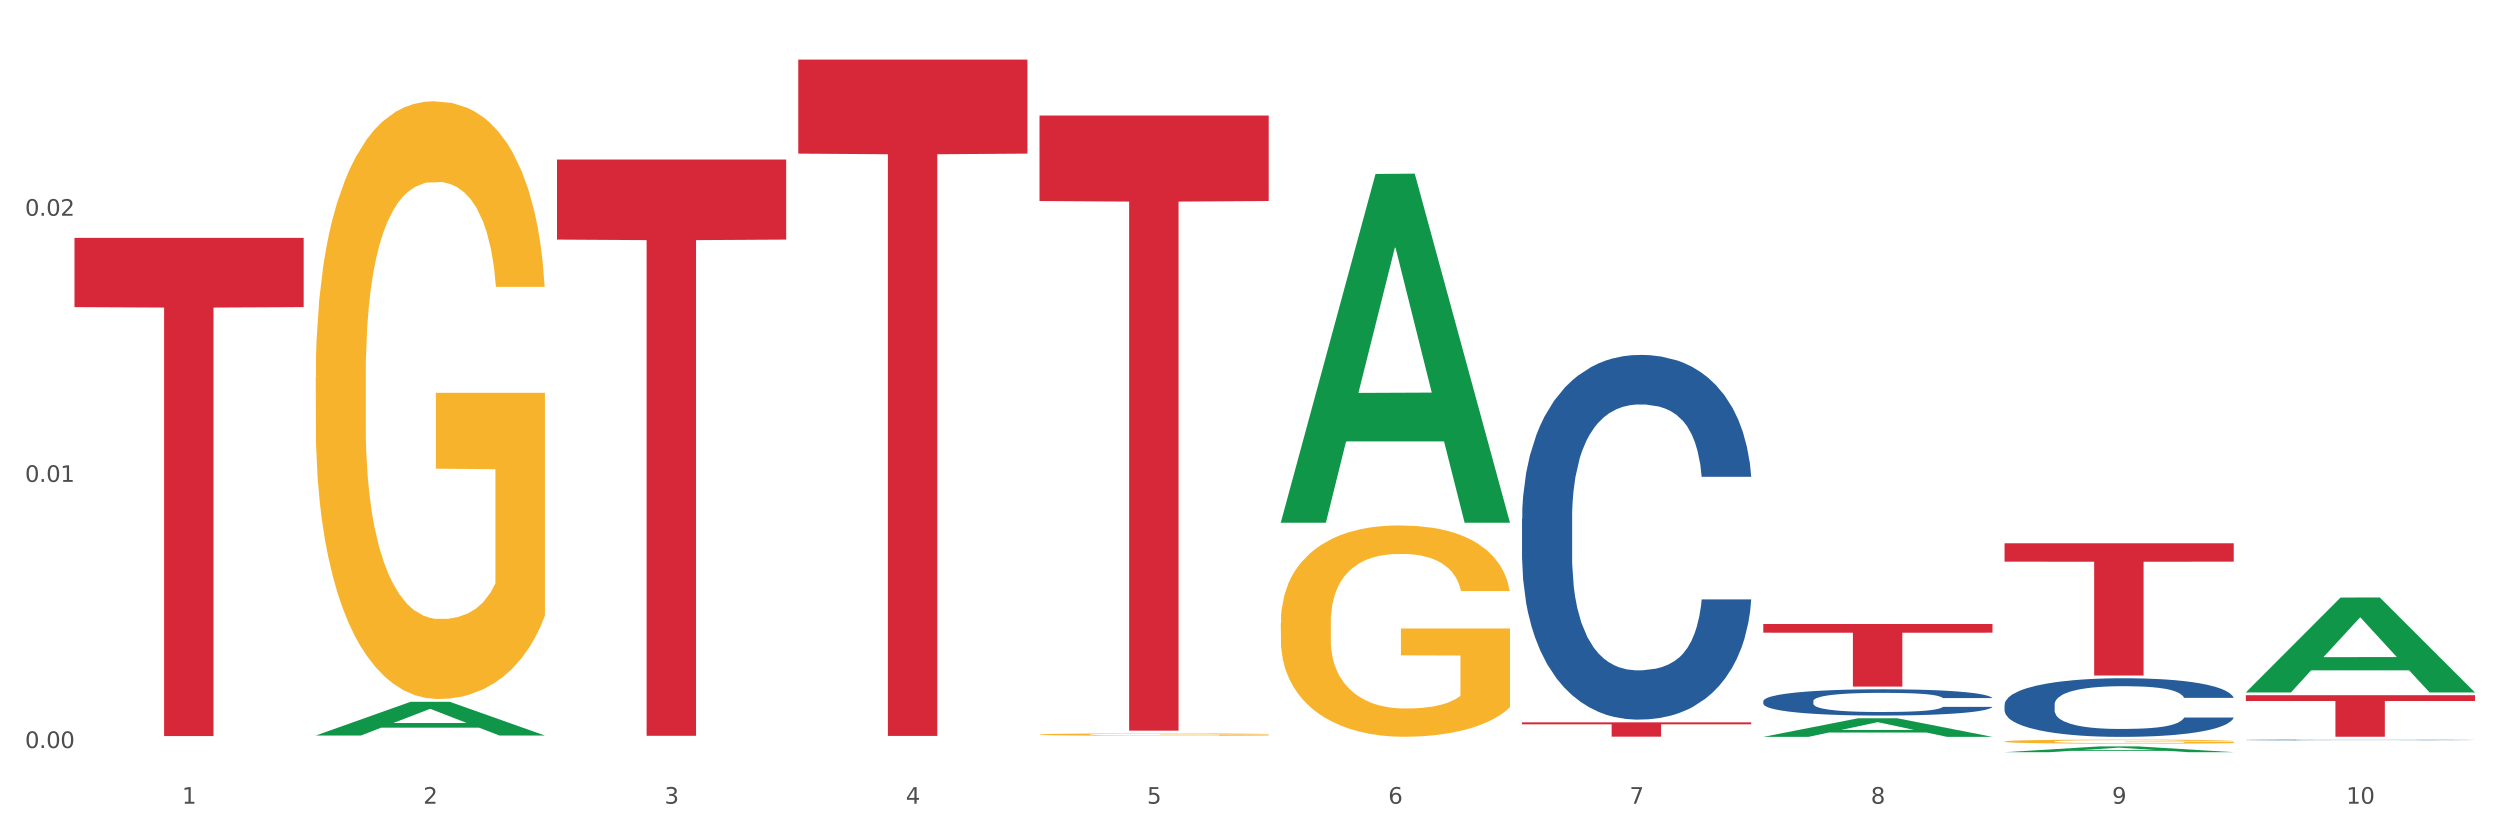
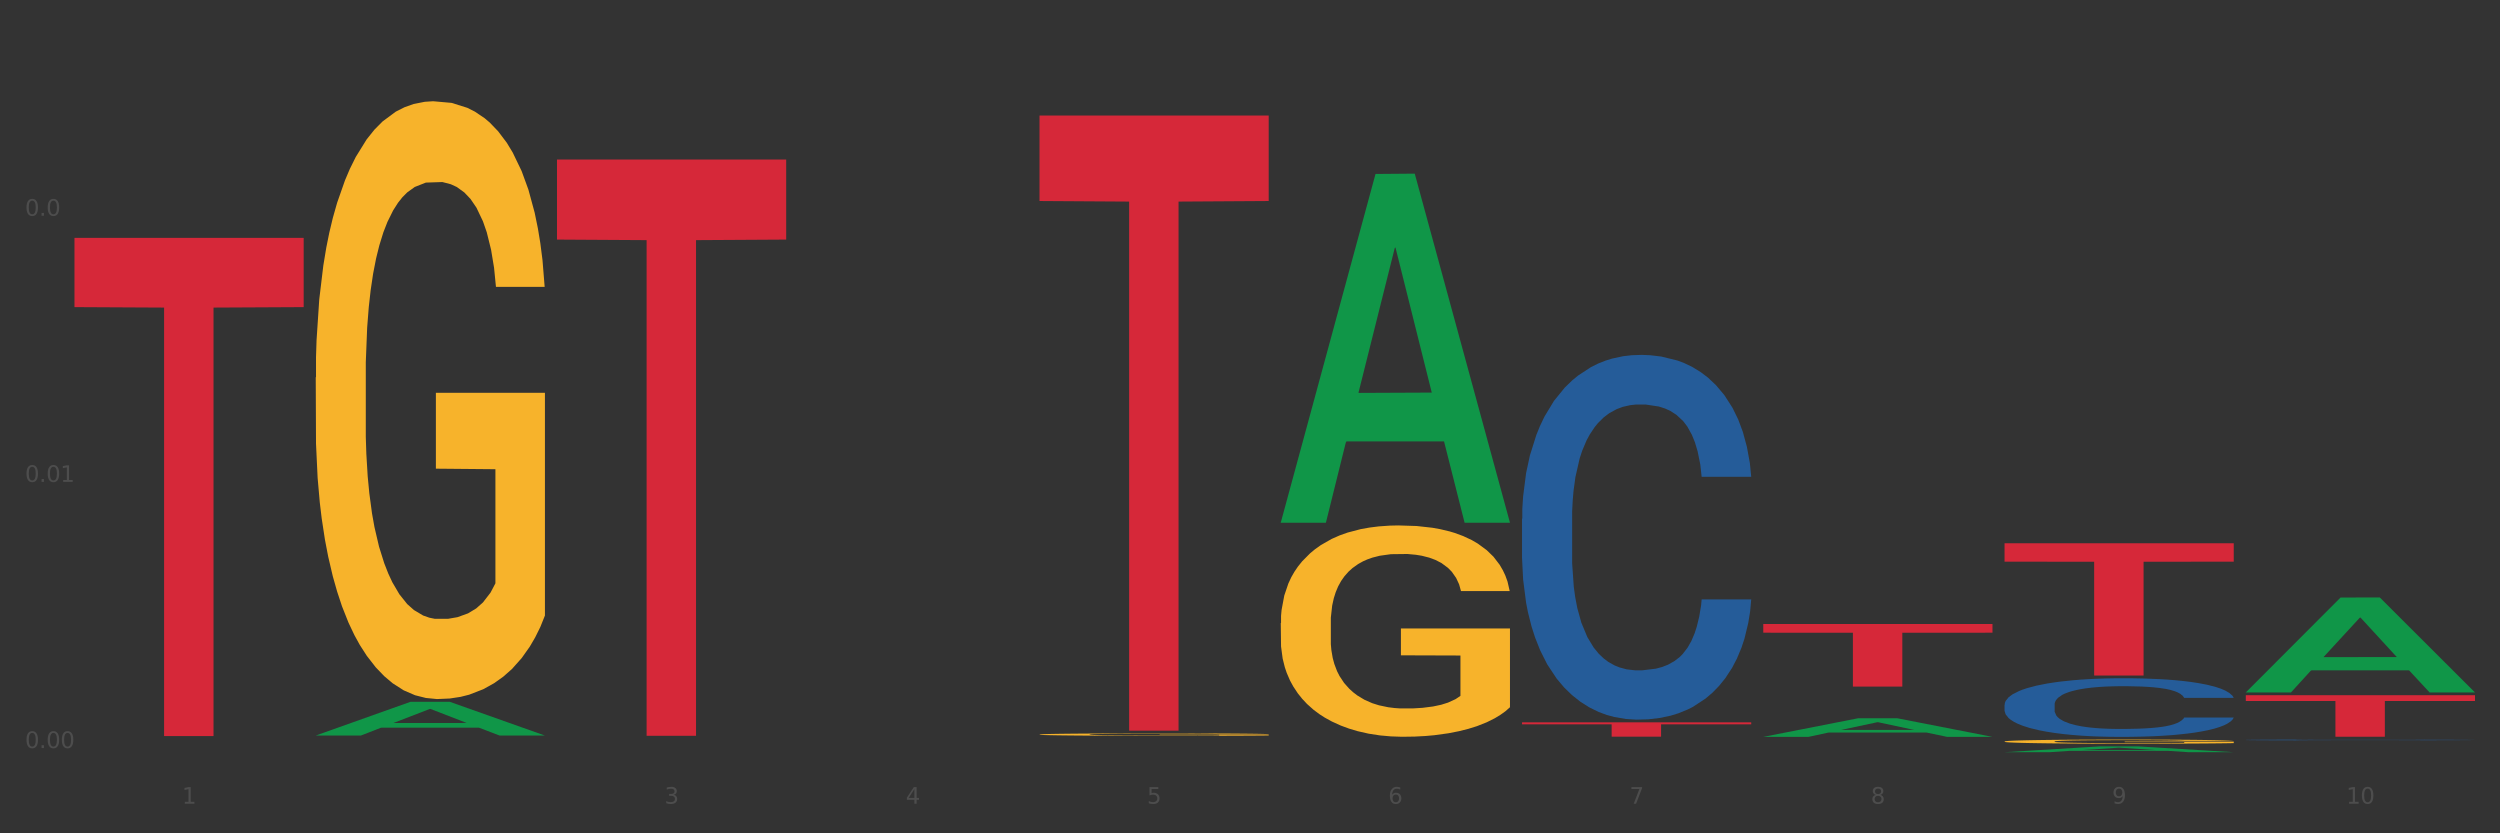
<svg xmlns="http://www.w3.org/2000/svg" xmlns:xlink="http://www.w3.org/1999/xlink" width="1080pt" height="360pt" viewBox="0 0 1080 360" version="1.1">
  <rect x="0" y="0" width="1080" height="360" fill="#333333" stroke="none" />
  <defs>
    <style type="text/css">*{stroke-linejoin: round; stroke-linecap: butt}</style>
  </defs>
  <g id="figure_1">
    <g id="patch_1">
-       <path d="M 0 360  L 1080 360  L 1080 0  L 0 0  z " style="fill: #ffffff; stroke: #ffffff; stroke-linejoin: miter" />
-     </g>
+       </g>
    <g id="axes_1">
      <g id="matplotlib.axis_1">
        <g id="xtick_1">
          <g id="text_1">
            <g style="fill: #4d4d4d" transform="translate(78.627 347.204) scale(0.096 -0.096)">
              <defs>
                <path id="DejaVuSans-31" d="M 794 531  L 1825 531  L 1825 4091  L 703 3866  L 703 4441  L 1819 4666  L 2450 4666  L 2450 531  L 3481 531  L 3481 0  L 794 0  L 794 531  z " transform="scale(0.016)" />
              </defs>
              <use xlink:href="#DejaVuSans-31" />
            </g>
          </g>
        </g>
        <g id="xtick_2">
          <g id="text_2">
            <g style="fill: #4d4d4d" transform="translate(182.851 347.204) scale(0.096 -0.096)">
              <defs>
-                 <path id="DejaVuSans-32" d="M 1228 531  L 3431 531  L 3431 0  L 469 0  L 469 531  Q 828 903 1448 1529  Q 2069 2156 2228 2338  Q 2531 2678 2651 2914  Q 2772 3150 2772 3378  Q 2772 3750 2511 3984  Q 2250 4219 1831 4219  Q 1534 4219 1204 4116  Q 875 4013 500 3803  L 500 4441  Q 881 4594 1212 4672  Q 1544 4750 1819 4750  Q 2544 4750 2975 4387  Q 3406 4025 3406 3419  Q 3406 3131 3298 2873  Q 3191 2616 2906 2266  Q 2828 2175 2409 1742  Q 1991 1309 1228 531  z " transform="scale(0.016)" />
-               </defs>
+                 </defs>
              <use xlink:href="#DejaVuSans-32" />
            </g>
          </g>
        </g>
        <g id="xtick_3">
          <g id="text_3">
            <g style="fill: #4d4d4d" transform="translate(287.074 347.204) scale(0.096 -0.096)">
              <defs>
                <path id="DejaVuSans-33" d="M 2597 2516  Q 3050 2419 3304 2112  Q 3559 1806 3559 1356  Q 3559 666 3084 287  Q 2609 -91 1734 -91  Q 1441 -91 1130 -33  Q 819 25 488 141  L 488 750  Q 750 597 1062 519  Q 1375 441 1716 441  Q 2309 441 2620 675  Q 2931 909 2931 1356  Q 2931 1769 2642 2001  Q 2353 2234 1838 2234  L 1294 2234  L 1294 2753  L 1863 2753  Q 2328 2753 2575 2939  Q 2822 3125 2822 3475  Q 2822 3834 2567 4026  Q 2313 4219 1838 4219  Q 1578 4219 1281 4162  Q 984 4106 628 3988  L 628 4550  Q 988 4650 1302 4700  Q 1616 4750 1894 4750  Q 2613 4750 3031 4423  Q 3450 4097 3450 3541  Q 3450 3153 3228 2886  Q 3006 2619 2597 2516  z " transform="scale(0.016)" />
              </defs>
              <use xlink:href="#DejaVuSans-33" />
            </g>
          </g>
        </g>
        <g id="xtick_4">
          <g id="text_4">
            <g style="fill: #4d4d4d" transform="translate(391.298 347.204) scale(0.096 -0.096)">
              <defs>
                <path id="DejaVuSans-34" d="M 2419 4116  L 825 1625  L 2419 1625  L 2419 4116  z M 2253 4666  L 3047 4666  L 3047 1625  L 3713 1625  L 3713 1100  L 3047 1100  L 3047 0  L 2419 0  L 2419 1100  L 313 1100  L 313 1709  L 2253 4666  z " transform="scale(0.016)" />
              </defs>
              <use xlink:href="#DejaVuSans-34" />
            </g>
          </g>
        </g>
        <g id="xtick_5">
          <g id="text_5">
            <g style="fill: #4d4d4d" transform="translate(495.522 347.204) scale(0.096 -0.096)">
              <defs>
                <path id="DejaVuSans-35" d="M 691 4666  L 3169 4666  L 3169 4134  L 1269 4134  L 1269 2991  Q 1406 3038 1543 3061  Q 1681 3084 1819 3084  Q 2600 3084 3056 2656  Q 3513 2228 3513 1497  Q 3513 744 3044 326  Q 2575 -91 1722 -91  Q 1428 -91 1123 -41  Q 819 9 494 109  L 494 744  Q 775 591 1075 516  Q 1375 441 1709 441  Q 2250 441 2565 725  Q 2881 1009 2881 1497  Q 2881 1984 2565 2268  Q 2250 2553 1709 2553  Q 1456 2553 1204 2497  Q 953 2441 691 2322  L 691 4666  z " transform="scale(0.016)" />
              </defs>
              <use xlink:href="#DejaVuSans-35" />
            </g>
          </g>
        </g>
        <g id="xtick_6">
          <g id="text_6">
            <g style="fill: #4d4d4d" transform="translate(599.745 347.204) scale(0.096 -0.096)">
              <defs>
                <path id="DejaVuSans-36" d="M 2113 2584  Q 1688 2584 1439 2293  Q 1191 2003 1191 1497  Q 1191 994 1439 701  Q 1688 409 2113 409  Q 2538 409 2786 701  Q 3034 994 3034 1497  Q 3034 2003 2786 2293  Q 2538 2584 2113 2584  z M 3366 4563  L 3366 3988  Q 3128 4100 2886 4159  Q 2644 4219 2406 4219  Q 1781 4219 1451 3797  Q 1122 3375 1075 2522  Q 1259 2794 1537 2939  Q 1816 3084 2150 3084  Q 2853 3084 3261 2657  Q 3669 2231 3669 1497  Q 3669 778 3244 343  Q 2819 -91 2113 -91  Q 1303 -91 875 529  Q 447 1150 447 2328  Q 447 3434 972 4092  Q 1497 4750 2381 4750  Q 2619 4750 2861 4703  Q 3103 4656 3366 4563  z " transform="scale(0.016)" />
              </defs>
              <use xlink:href="#DejaVuSans-36" />
            </g>
          </g>
        </g>
        <g id="xtick_7">
          <g id="text_7">
            <g style="fill: #4d4d4d" transform="translate(703.969 347.204) scale(0.096 -0.096)">
              <defs>
                <path id="DejaVuSans-37" d="M 525 4666  L 3525 4666  L 3525 4397  L 1831 0  L 1172 0  L 2766 4134  L 525 4134  L 525 4666  z " transform="scale(0.016)" />
              </defs>
              <use xlink:href="#DejaVuSans-37" />
            </g>
          </g>
        </g>
        <g id="xtick_8">
          <g id="text_8">
            <g style="fill: #4d4d4d" transform="translate(808.193 347.204) scale(0.096 -0.096)">
              <defs>
                <path id="DejaVuSans-38" d="M 2034 2216  Q 1584 2216 1326 1975  Q 1069 1734 1069 1313  Q 1069 891 1326 650  Q 1584 409 2034 409  Q 2484 409 2743 651  Q 3003 894 3003 1313  Q 3003 1734 2745 1975  Q 2488 2216 2034 2216  z M 1403 2484  Q 997 2584 770 2862  Q 544 3141 544 3541  Q 544 4100 942 4425  Q 1341 4750 2034 4750  Q 2731 4750 3128 4425  Q 3525 4100 3525 3541  Q 3525 3141 3298 2862  Q 3072 2584 2669 2484  Q 3125 2378 3379 2068  Q 3634 1759 3634 1313  Q 3634 634 3220 271  Q 2806 -91 2034 -91  Q 1263 -91 848 271  Q 434 634 434 1313  Q 434 1759 690 2068  Q 947 2378 1403 2484  z M 1172 3481  Q 1172 3119 1398 2916  Q 1625 2713 2034 2713  Q 2441 2713 2670 2916  Q 2900 3119 2900 3481  Q 2900 3844 2670 4047  Q 2441 4250 2034 4250  Q 1625 4250 1398 4047  Q 1172 3844 1172 3481  z " transform="scale(0.016)" />
              </defs>
              <use xlink:href="#DejaVuSans-38" />
            </g>
          </g>
        </g>
        <g id="xtick_9">
          <g id="text_9">
            <g style="fill: #4d4d4d" transform="translate(912.416 347.204) scale(0.096 -0.096)">
              <defs>
                <path id="DejaVuSans-39" d="M 703 97  L 703 672  Q 941 559 1184 500  Q 1428 441 1663 441  Q 2288 441 2617 861  Q 2947 1281 2994 2138  Q 2813 1869 2534 1725  Q 2256 1581 1919 1581  Q 1219 1581 811 2004  Q 403 2428 403 3163  Q 403 3881 828 4315  Q 1253 4750 1959 4750  Q 2769 4750 3195 4129  Q 3622 3509 3622 2328  Q 3622 1225 3098 567  Q 2575 -91 1691 -91  Q 1453 -91 1209 -44  Q 966 3 703 97  z M 1959 2075  Q 2384 2075 2632 2365  Q 2881 2656 2881 3163  Q 2881 3666 2632 3958  Q 2384 4250 1959 4250  Q 1534 4250 1286 3958  Q 1038 3666 1038 3163  Q 1038 2656 1286 2365  Q 1534 2075 1959 2075  z " transform="scale(0.016)" />
              </defs>
              <use xlink:href="#DejaVuSans-39" />
            </g>
          </g>
        </g>
        <g id="xtick_10">
          <g id="text_10">
            <g style="fill: #4d4d4d" transform="translate(1013.586 347.204) scale(0.096 -0.096)">
              <defs>
                <path id="DejaVuSans-30" d="M 2034 4250  Q 1547 4250 1301 3770  Q 1056 3291 1056 2328  Q 1056 1369 1301 889  Q 1547 409 2034 409  Q 2525 409 2770 889  Q 3016 1369 3016 2328  Q 3016 3291 2770 3770  Q 2525 4250 2034 4250  z M 2034 4750  Q 2819 4750 3233 4129  Q 3647 3509 3647 2328  Q 3647 1150 3233 529  Q 2819 -91 2034 -91  Q 1250 -91 836 529  Q 422 1150 422 2328  Q 422 3509 836 4129  Q 1250 4750 2034 4750  z " transform="scale(0.016)" />
              </defs>
              <use xlink:href="#DejaVuSans-31" />
              <use xlink:href="#DejaVuSans-30" transform="translate(63.623 0)" />
            </g>
          </g>
        </g>
        <g id="xtick_11" />
        <g id="xtick_12" />
        <g id="xtick_13" />
        <g id="xtick_14" />
        <g id="xtick_15" />
        <g id="xtick_16" />
        <g id="xtick_17" />
        <g id="xtick_18" />
        <g id="xtick_19" />
      </g>
      <g id="matplotlib.axis_2">
        <g id="ytick_1">
          <g id="text_11">
            <g style="fill: #4d4d4d" transform="translate(10.8 323.154) scale(0.096 -0.096)">
              <defs>
                <path id="DejaVuSans-2e" d="M 684 794  L 1344 794  L 1344 0  L 684 0  L 684 794  z " transform="scale(0.016)" />
              </defs>
              <use xlink:href="#DejaVuSans-30" />
              <use xlink:href="#DejaVuSans-2e" transform="translate(63.623 0)" />
              <use xlink:href="#DejaVuSans-30" transform="translate(95.41 0)" />
              <use xlink:href="#DejaVuSans-30" transform="translate(159.033 0)" />
            </g>
          </g>
        </g>
        <g id="ytick_2">
          <g id="text_12">
            <g style="fill: #4d4d4d" transform="translate(10.8 208.18) scale(0.096 -0.096)">
              <use xlink:href="#DejaVuSans-30" />
              <use xlink:href="#DejaVuSans-2e" transform="translate(63.623 0)" />
              <use xlink:href="#DejaVuSans-30" transform="translate(95.41 0)" />
              <use xlink:href="#DejaVuSans-31" transform="translate(159.033 0)" />
            </g>
          </g>
        </g>
        <g id="ytick_3">
          <g id="text_13">
            <g style="fill: #4d4d4d" transform="translate(10.8 93.206) scale(0.096 -0.096)">
              <use xlink:href="#DejaVuSans-30" />
              <use xlink:href="#DejaVuSans-2e" transform="translate(63.623 0)" />
              <use xlink:href="#DejaVuSans-30" transform="translate(95.41 0)" />
              <use xlink:href="#DejaVuSans-32" transform="translate(159.033 0)" />
            </g>
          </g>
        </g>
        <g id="ytick_4" />
        <g id="ytick_5" />
        <g id="ytick_6" />
      </g>
      <g id="PolyCollection_1">
        <path d="M 136.399 317.732  L 136.501 317.718  L 177.331 303.181  L 194.275 303.168  L 235.411 317.759  L 215.813 317.759  L 206.932 314.361  L 164.775 314.361  L 164.469 314.416  L 155.895 317.759  L 136.399 317.759  L 136.399 317.732  L 170.083 312.334  L 201.624 312.32  L 186.007 306.278  L 185.803 306.25  L 185.599 306.292  L 169.981 312.32  L 170.083 312.334  L 136.399 317.732  z " clip-path="url(#pab882d70c7)" style="fill: #109648" />
-         <path d="M 761.74 302.869  L 761.857 302.859  L 761.857 302.569  L 762.208 302.175  L 763.496 301.45  L 765.134 300.901  L 767.943 300.259  L 769.465 299.99  L 771.454 299.689  L 775.551 299.203  L 780.232 298.788  L 783.509 298.561  L 785.967 298.416  L 791.467 298.157  L 794.627 298.043  L 797.904 297.949  L 800.713 297.887  L 805.395 297.815  L 809.14 297.784  L 813.47 297.773  L 817.098 297.784  L 821.897 297.825  L 828.919 297.949  L 831.611 298.022  L 835.239 298.146  L 838.984 298.312  L 842.027 298.478  L 845.538 298.716  L 849.166 299.027  L 852.677 299.42  L 855.135 299.783  L 857.125 300.166  L 858.88 300.632  L 860.168 301.139  L 860.753 301.564  L 839.335 301.564  L 838.75 301.181  L 837.58 300.767  L 836.409 300.487  L 835.122 300.259  L 833.132 300  L 831.377 299.834  L 828.451 299.638  L 825.759 299.513  L 823.535 299.441  L 820.843 299.379  L 815.109 299.317  L 811.012 299.317  L 808.438 299.337  L 805.278 299.389  L 802.586 299.462  L 799.426 299.586  L 796.968 299.721  L 794.51 299.897  L 793.106 300.021  L 790.999 300.249  L 789.595 300.435  L 787.722 300.756  L 786.669 300.984  L 784.796 301.575  L 783.977 302.01  L 783.626 302.31  L 783.392 302.641  L 783.392 304.257  L 784.094 304.982  L 784.679 305.293  L 785.616 305.645  L 787.371 306.101  L 789.946 306.546  L 792.638 306.867  L 794.862 307.064  L 796.968 307.209  L 799.075 307.323  L 801.65 307.426  L 803.756 307.488  L 806.916 307.551  L 810.661 307.582  L 813.587 307.582  L 819.556 307.53  L 822.248 307.478  L 824.823 307.406  L 827.632 307.292  L 829.855 307.167  L 831.143 307.074  L 833.249 306.877  L 834.888 306.67  L 836.292 306.432  L 837.229 306.225  L 838.282 305.914  L 839.101 305.562  L 839.335 305.376  L 860.753 305.376  L 860.285 305.748  L 859.465 306.111  L 857.827 306.598  L 856.539 306.877  L 854.55 307.219  L 852.443 307.509  L 849.517 307.83  L 846.825 308.068  L 844.017 308.276  L 840.974 308.462  L 835.473 308.721  L 833.483 308.793  L 829.27 308.918  L 825.993 308.99  L 821.195 309.063  L 816.279 309.104  L 811.13 309.115  L 806.565 309.094  L 801.533 309.032  L 798.373 308.97  L 794.862 308.876  L 790.765 308.731  L 786.903 308.555  L 783.275 308.348  L 779.881 308.11  L 776.721 307.841  L 772.625 307.395  L 769.582 306.96  L 767.358 306.556  L 765.837 306.215  L 764.315 305.78  L 763.496 305.479  L 762.208 304.754  L 761.74 304.081  L 761.74 302.869  z " clip-path="url(#pab882d70c7)" style="fill: #255c99" />
        <path d="M 865.964 304.382  L 866.081 304.359  L 866.081 303.711  L 866.432 302.832  L 867.719 301.212  L 869.358 299.986  L 872.167 298.552  L 873.688 297.95  L 875.678 297.279  L 879.774 296.192  L 884.456 295.267  L 887.733 294.758  L 890.19 294.434  L 895.691 293.856  L 898.851 293.601  L 902.128 293.393  L 904.937 293.254  L 909.618 293.092  L 913.364 293.023  L 917.694 293  L 921.322 293.023  L 926.12 293.115  L 933.143 293.393  L 935.834 293.555  L 939.463 293.832  L 943.208 294.203  L 946.251 294.573  L 949.762 295.105  L 953.39 295.799  L 956.901 296.678  L 959.359 297.488  L 961.348 298.344  L 963.104 299.385  L 964.391 300.518  L 964.976 301.467  L 943.559 301.467  L 942.974 300.611  L 941.803 299.685  L 940.633 299.061  L 939.346 298.552  L 937.356 297.974  L 935.6 297.603  L 932.674 297.164  L 929.983 296.886  L 927.759 296.724  L 925.067 296.585  L 919.332 296.447  L 915.236 296.447  L 912.661 296.493  L 909.501 296.609  L 906.81 296.771  L 903.65 297.048  L 901.192 297.349  L 898.734 297.742  L 897.33 298.02  L 895.223 298.529  L 893.819 298.945  L 891.946 299.662  L 890.893 300.171  L 889.02 301.49  L 888.201 302.462  L 887.85 303.133  L 887.616 303.873  L 887.616 307.482  L 888.318 309.101  L 888.903 309.795  L 889.839 310.582  L 891.595 311.6  L 894.17 312.595  L 896.861 313.312  L 899.085 313.751  L 901.192 314.075  L 903.298 314.33  L 905.873 314.561  L 907.98 314.7  L 911.14 314.839  L 914.885 314.908  L 917.811 314.908  L 923.78 314.792  L 926.472 314.677  L 929.046 314.515  L 931.855 314.26  L 934.079 313.983  L 935.366 313.774  L 937.473 313.335  L 939.111 312.872  L 940.516 312.34  L 941.452 311.877  L 942.505 311.183  L 943.325 310.397  L 943.559 309.98  L 964.976 309.98  L 964.508 310.813  L 963.689 311.623  L 962.05 312.71  L 960.763 313.335  L 958.773 314.098  L 956.667 314.746  L 953.741 315.463  L 951.049 315.995  L 948.24 316.458  L 945.197 316.874  L 939.697 317.453  L 937.707 317.615  L 933.494 317.892  L 930.217 318.054  L 925.418 318.216  L 920.503 318.309  L 915.353 318.332  L 910.789 318.286  L 905.756 318.147  L 902.596 318.008  L 899.085 317.8  L 894.989 317.476  L 891.127 317.083  L 887.499 316.62  L 884.105 316.088  L 880.945 315.486  L 876.848 314.492  L 873.805 313.52  L 871.582 312.618  L 870.06 311.854  L 868.539 310.883  L 867.719 310.212  L 866.432 308.592  L 865.964 307.089  L 865.964 304.382  z " clip-path="url(#pab882d70c7)" style="fill: #255c99" />
        <path d="M 970.188 319.654  L 970.305 319.654  L 970.305 319.645  L 970.656 319.634  L 971.943 319.613  L 973.582 319.597  L 976.39 319.579  L 977.912 319.571  L 979.902 319.562  L 983.998 319.548  L 988.679 319.536  L 991.956 319.53  L 994.414 319.525  L 999.915 319.518  L 1003.075 319.515  L 1006.352 319.512  L 1009.161 319.51  L 1013.842 319.508  L 1017.587 319.507  L 1021.917 319.507  L 1025.546 319.507  L 1030.344 319.508  L 1037.366 319.512  L 1040.058 319.514  L 1043.686 319.518  L 1047.431 319.522  L 1050.474 319.527  L 1053.985 319.534  L 1057.613 319.543  L 1061.125 319.554  L 1063.582 319.565  L 1065.572 319.576  L 1067.327 319.589  L 1068.615 319.604  L 1069.2 319.616  L 1047.782 319.616  L 1047.197 319.605  L 1046.027 319.593  L 1044.857 319.585  L 1043.569 319.579  L 1041.58 319.571  L 1039.824 319.566  L 1036.898 319.561  L 1034.206 319.557  L 1031.983 319.555  L 1029.291 319.553  L 1023.556 319.551  L 1019.46 319.551  L 1016.885 319.552  L 1013.725 319.554  L 1011.033 319.556  L 1007.873 319.559  L 1005.415 319.563  L 1002.958 319.568  L 1001.553 319.572  L 999.447 319.578  L 998.042 319.584  L 996.17 319.593  L 995.116 319.6  L 993.244 319.617  L 992.424 319.629  L 992.073 319.638  L 991.839 319.647  L 991.839 319.694  L 992.541 319.715  L 993.127 319.724  L 994.063 319.734  L 995.818 319.747  L 998.393 319.76  L 1001.085 319.769  L 1003.309 319.775  L 1005.415 319.779  L 1007.522 319.782  L 1010.097 319.785  L 1012.203 319.787  L 1015.363 319.789  L 1019.109 319.79  L 1022.035 319.79  L 1028.003 319.788  L 1030.695 319.787  L 1033.27 319.785  L 1036.079 319.781  L 1038.303 319.778  L 1039.59 319.775  L 1041.697 319.769  L 1043.335 319.763  L 1044.739 319.757  L 1045.676 319.751  L 1046.729 319.742  L 1047.548 319.731  L 1047.782 319.726  L 1069.2 319.726  L 1068.732 319.737  L 1067.913 319.747  L 1066.274 319.761  L 1064.987 319.769  L 1062.997 319.779  L 1060.89 319.788  L 1057.965 319.797  L 1055.273 319.804  L 1052.464 319.81  L 1049.421 319.815  L 1043.92 319.823  L 1041.931 319.825  L 1037.717 319.828  L 1034.44 319.83  L 1029.642 319.832  L 1024.726 319.834  L 1019.577 319.834  L 1015.012 319.833  L 1009.98 319.832  L 1006.82 319.83  L 1003.309 319.827  L 999.212 319.823  L 995.35 319.818  L 991.722 319.812  L 988.328 319.805  L 985.168 319.797  L 981.072 319.784  L 978.029 319.772  L 975.805 319.76  L 974.284 319.75  L 972.762 319.738  L 971.943 319.729  L 970.656 319.708  L 970.188 319.689  L 970.188 319.654  z " clip-path="url(#pab882d70c7)" style="fill: #255c99" />
        <path d="M 657.517 224.11  L 657.634 223.966  L 657.634 219.937  L 657.985 214.469  L 659.272 204.395  L 660.911 196.769  L 663.72 187.847  L 665.241 184.105  L 667.231 179.932  L 671.327 173.168  L 676.008 167.412  L 679.285 164.246  L 681.743 162.232  L 687.244 158.634  L 690.404 157.051  L 693.681 155.756  L 696.49 154.893  L 701.171 153.885  L 704.916 153.454  L 709.247 153.31  L 712.875 153.454  L 717.673 154.029  L 724.695 155.756  L 727.387 156.764  L 731.015 158.49  L 734.76 160.793  L 737.803 163.095  L 741.314 166.405  L 744.943 170.722  L 748.454 176.19  L 750.911 181.227  L 752.901 186.551  L 754.657 193.027  L 755.944 200.078  L 756.529 205.978  L 735.112 205.978  L 734.526 200.654  L 733.356 194.898  L 732.186 191.012  L 730.898 187.847  L 728.909 184.249  L 727.153 181.947  L 724.227 179.212  L 721.535 177.486  L 719.312 176.478  L 716.62 175.615  L 710.885 174.751  L 706.789 174.751  L 704.214 175.039  L 701.054 175.759  L 698.362 176.766  L 695.202 178.493  L 692.745 180.364  L 690.287 182.81  L 688.882 184.537  L 686.776 187.703  L 685.371 190.293  L 683.499 194.754  L 682.445 197.92  L 680.573 206.122  L 679.754 212.166  L 679.402 216.339  L 679.168 220.944  L 679.168 243.393  L 679.871 253.466  L 680.456 257.783  L 681.392 262.676  L 683.148 269.008  L 685.722 275.196  L 688.414 279.657  L 690.638 282.391  L 692.745 284.405  L 694.851 285.988  L 697.426 287.427  L 699.533 288.291  L 702.693 289.154  L 706.438 289.586  L 709.364 289.586  L 715.332 288.866  L 718.024 288.147  L 720.599 287.14  L 723.408 285.557  L 725.632 283.83  L 726.919 282.535  L 729.026 279.801  L 730.664 276.922  L 732.069 273.613  L 733.005 270.735  L 734.058 266.418  L 734.877 261.525  L 735.112 258.935  L 756.529 258.935  L 756.061 264.115  L 755.242 269.152  L 753.603 275.915  L 752.316 279.801  L 750.326 284.549  L 748.22 288.579  L 745.294 293.04  L 742.602 296.349  L 739.793 299.227  L 736.75 301.818  L 731.249 305.415  L 729.26 306.423  L 725.046 308.149  L 721.769 309.157  L 716.971 310.164  L 712.055 310.74  L 706.906 310.884  L 702.341 310.596  L 697.309 309.732  L 694.149 308.869  L 690.638 307.574  L 686.542 305.559  L 682.679 303.113  L 679.051 300.235  L 675.657 296.925  L 672.497 293.183  L 668.401 286.996  L 665.358 280.952  L 663.134 275.34  L 661.613 270.591  L 660.091 264.547  L 659.272 260.374  L 657.985 250.3  L 657.517 240.947  L 657.517 224.11  z " clip-path="url(#pab882d70c7)" style="fill: #255c99" />
        <path d="M 865.964 234.689  L 964.976 234.689  L 964.976 242.629  L 926.028 242.683  L 926.028 291.825  L 904.677 291.825  L 904.677 242.683  L 865.964 242.629  L 865.964 234.743  L 865.964 234.689  z " clip-path="url(#pab882d70c7)" style="fill: #d62839" />
        <path d="M 761.74 269.569  L 860.753 269.569  L 860.753 273.325  L 821.805 273.35  L 821.805 296.598  L 800.454 296.598  L 800.454 273.35  L 761.74 273.325  L 761.74 269.594  L 761.74 269.569  z " clip-path="url(#pab882d70c7)" style="fill: #d62839" />
        <path d="M 657.517 312.059  L 756.529 312.059  L 756.529 312.917  L 717.581 312.923  L 717.581 318.238  L 696.23 318.238  L 696.23 312.923  L 657.517 312.917  L 657.517 312.064  L 657.517 312.059  z " clip-path="url(#pab882d70c7)" style="fill: #d62839" />
        <path d="M 449.069 49.907  L 548.082 49.907  L 548.082 86.837  L 509.134 87.087  L 509.134 315.654  L 487.783 315.654  L 487.783 87.087  L 449.069 86.837  L 449.069 50.156  L 449.069 49.907  z " clip-path="url(#pab882d70c7)" style="fill: #d62839" />
-         <path d="M 344.846 25.759  L 443.858 25.759  L 443.858 66.362  L 404.91 66.636  L 404.91 317.929  L 383.559 317.929  L 383.559 66.636  L 344.846 66.362  L 344.846 26.034  L 344.846 25.759  z " clip-path="url(#pab882d70c7)" style="fill: #d62839" />
        <path d="M 240.622 68.905  L 339.635 68.905  L 339.635 103.503  L 300.687 103.737  L 300.687 317.866  L 279.336 317.866  L 279.336 103.737  L 240.622 103.503  L 240.622 69.139  L 240.622 68.905  z " clip-path="url(#pab882d70c7)" style="fill: #d62839" />
-         <path d="M 32.175 102.767  L 131.187 102.767  L 131.187 132.674  L 92.239 132.876  L 92.239 317.976  L 70.888 317.976  L 70.888 132.876  L 32.175 132.674  L 32.175 102.969  L 32.175 102.767  z " clip-path="url(#pab882d70c7)" style="fill: #d62839" />
+         <path d="M 32.175 102.767  L 131.187 102.767  L 131.187 132.674  L 92.239 132.876  L 92.239 317.976  L 70.888 317.976  L 70.888 132.876  L 32.175 132.674  L 32.175 102.969  z " clip-path="url(#pab882d70c7)" style="fill: #d62839" />
        <path d="M 970.188 300.325  L 1069.2 300.325  L 1069.2 302.818  L 1030.252 302.835  L 1030.252 318.262  L 1008.901 318.262  L 1008.901 302.835  L 970.188 302.818  L 970.188 300.342  L 970.188 300.325  z " clip-path="url(#pab882d70c7)" style="fill: #d62839" />
        <path d="M 136.399 163.077  L 136.516 162.841  L 136.516 154.351  L 136.749 147.039  L 137.918 129.351  L 139.672 114.728  L 140.958 106.945  L 142.244 100.577  L 143.763 94.209  L 145.634 87.605  L 149.024 77.935  L 151.128 72.983  L 153.699 67.794  L 158.375 60.247  L 161.765 56.001  L 165.272 52.464  L 171 48.218  L 174.741 46.331  L 178.716 44.916  L 183.508 43.973  L 187.132 43.737  L 195.081 44.445  L 201.861 46.567  L 205.135 48.218  L 209.343 51.048  L 211.564 52.935  L 215.188 56.709  L 218.928 61.662  L 221.5 65.907  L 225.358 73.926  L 228.28 81.945  L 230.969 91.851  L 232.372 98.69  L 233.424 105.058  L 234.359 112.369  L 235.294 123.926  L 214.253 123.926  L 213.434 115.671  L 212.148 107.888  L 210.278 100.341  L 208.641 95.624  L 205.836 89.728  L 203.264 85.954  L 200.576 83.124  L 197.302 80.766  L 194.731 79.586  L 191.107 78.643  L 183.976 78.879  L 179.183 80.766  L 175.91 83.124  L 173.806 85.247  L 171.936 87.605  L 169.831 90.907  L 167.377 95.86  L 165.623 100.341  L 163.87 106.002  L 162.467 111.662  L 161.181 118.266  L 160.129 125.341  L 159.311 132.653  L 158.609 141.615  L 158.025 156.473  L 158.025 188.785  L 158.259 196.096  L 158.843 205.766  L 159.544 213.077  L 160.713 221.804  L 161.765 227.7  L 163.753 236.191  L 165.974 243.266  L 167.727 247.747  L 169.481 251.521  L 172.52 256.71  L 175.91 260.955  L 178.833 263.549  L 182.807 265.908  L 185.496 266.851  L 187.834 267.323  L 193.562 267.323  L 197.653 266.615  L 202.212 264.964  L 205.719 262.842  L 208.641 260.247  L 211.915 256.002  L 214.019 251.993  L 214.019 202.7  L 188.301 202.464  L 188.301 169.681  L 235.411 169.681  L 235.411 265.908  L 233.424 270.861  L 231.203 275.342  L 228.865 279.351  L 225.358 284.304  L 221.15 289.021  L 217.409 292.323  L 213.434 295.153  L 208.758 297.747  L 202.68 300.106  L 198.939 301.049  L 194.263 301.757  L 188.769 301.993  L 183.976 301.521  L 179.3 300.342  L 174.39 298.219  L 169.598 295.153  L 165.974 292.087  L 162.35 288.313  L 158.492 283.361  L 155.453 278.644  L 153.115 274.398  L 150.543 268.974  L 147.738 261.898  L 145.634 255.53  L 143.763 248.927  L 141.776 240.436  L 140.373 233.125  L 138.97 223.926  L 138.152 217.087  L 137.217 206.474  L 136.516 191.615  L 136.399 163.077  z " clip-path="url(#pab882d70c7)" style="fill: #f7b32b" />
        <path d="M 865.964 320.325  L 866.081 320.323  L 866.081 320.265  L 866.315 320.215  L 867.484 320.094  L 869.237 319.994  L 870.523 319.94  L 871.809 319.897  L 873.329 319.853  L 875.199 319.808  L 878.589 319.741  L 880.693 319.707  L 883.265 319.672  L 887.941 319.62  L 891.331 319.591  L 894.838 319.567  L 900.566 319.538  L 904.306 319.525  L 908.281 319.515  L 913.074 319.509  L 916.698 319.507  L 924.647 319.512  L 931.427 319.526  L 934.7 319.538  L 938.908 319.557  L 941.129 319.57  L 944.753 319.596  L 948.494 319.63  L 951.066 319.659  L 954.923 319.714  L 957.846 319.769  L 960.534 319.837  L 961.937 319.884  L 962.989 319.927  L 963.924 319.977  L 964.859 320.057  L 943.818 320.057  L 943 320  L 941.714 319.947  L 939.843 319.895  L 938.207 319.863  L 935.401 319.822  L 932.829 319.796  L 930.141 319.777  L 926.868 319.761  L 924.296 319.753  L 920.672 319.746  L 913.541 319.748  L 908.749 319.761  L 905.475 319.777  L 903.371 319.792  L 901.501 319.808  L 899.397 319.83  L 896.942 319.864  L 895.188 319.895  L 893.435 319.934  L 892.032 319.973  L 890.746 320.018  L 889.694 320.066  L 888.876 320.117  L 888.175 320.178  L 887.59 320.28  L 887.59 320.501  L 887.824 320.551  L 888.408 320.618  L 889.11 320.668  L 890.279 320.728  L 891.331 320.768  L 893.318 320.826  L 895.539 320.875  L 897.293 320.906  L 899.046 320.931  L 902.085 320.967  L 905.475 320.996  L 908.398 321.014  L 912.372 321.03  L 915.061 321.037  L 917.399 321.04  L 923.127 321.04  L 927.218 321.035  L 931.777 321.024  L 935.284 321.009  L 938.207 320.991  L 941.48 320.962  L 943.584 320.935  L 943.584 320.597  L 917.867 320.595  L 917.867 320.37  L 964.976 320.37  L 964.976 321.03  L 962.989 321.064  L 960.768 321.095  L 958.43 321.122  L 954.923 321.156  L 950.715 321.189  L 946.974 321.211  L 943 321.231  L 938.324 321.248  L 932.245 321.265  L 928.504 321.271  L 923.828 321.276  L 918.334 321.277  L 913.541 321.274  L 908.865 321.266  L 903.956 321.252  L 899.163 321.231  L 895.539 321.21  L 891.915 321.184  L 888.058 321.15  L 885.018 321.117  L 882.68 321.088  L 880.109 321.051  L 877.303 321.003  L 875.199 320.959  L 873.329 320.914  L 871.341 320.855  L 869.938 320.805  L 868.536 320.742  L 867.717 320.695  L 866.782 320.623  L 866.081 320.521  L 865.964 320.325  z " clip-path="url(#pab882d70c7)" style="fill: #f7b32b" />
        <path d="M 449.069 317.306  L 449.186 317.305  L 449.186 317.271  L 449.42 317.242  L 450.589 317.171  L 452.343 317.113  L 453.628 317.081  L 454.914 317.056  L 456.434 317.031  L 458.304 317.004  L 461.694 316.965  L 463.799 316.946  L 466.37 316.925  L 471.046 316.895  L 474.436 316.878  L 477.943 316.864  L 483.671 316.847  L 487.412 316.839  L 491.386 316.833  L 496.179 316.83  L 499.803 316.829  L 507.752 316.832  L 514.532 316.84  L 517.805 316.847  L 522.014 316.858  L 524.235 316.866  L 527.859 316.881  L 531.599 316.9  L 534.171 316.917  L 538.029 316.949  L 540.951 316.981  L 543.64 317.021  L 545.043 317.048  L 546.095 317.074  L 547.03 317.103  L 547.965 317.149  L 526.923 317.149  L 526.105 317.116  L 524.819 317.085  L 522.949 317.055  L 521.312 317.036  L 518.507 317.013  L 515.935 316.998  L 513.246 316.986  L 509.973 316.977  L 507.401 316.972  L 503.778 316.968  L 496.647 316.969  L 491.854 316.977  L 488.581 316.986  L 486.477 316.995  L 484.606 317.004  L 482.502 317.017  L 480.047 317.037  L 478.294 317.055  L 476.54 317.078  L 475.138 317.1  L 473.852 317.127  L 472.8 317.155  L 471.981 317.184  L 471.28 317.22  L 470.696 317.279  L 470.696 317.409  L 470.929 317.438  L 471.514 317.476  L 472.215 317.506  L 473.384 317.541  L 474.436 317.564  L 476.424 317.598  L 478.645 317.626  L 480.398 317.644  L 482.152 317.659  L 485.191 317.68  L 488.581 317.697  L 491.503 317.707  L 495.478 317.717  L 498.167 317.721  L 500.505 317.723  L 506.232 317.723  L 510.324 317.72  L 514.883 317.713  L 518.39 317.705  L 521.312 317.694  L 524.585 317.677  L 526.69 317.661  L 526.69 317.464  L 500.972 317.463  L 500.972 317.332  L 548.082 317.332  L 548.082 317.717  L 546.095 317.737  L 543.874 317.755  L 541.536 317.771  L 538.029 317.79  L 533.82 317.809  L 530.08 317.822  L 526.105 317.834  L 521.429 317.844  L 515.351 317.854  L 511.61 317.857  L 506.934 317.86  L 501.44 317.861  L 496.647 317.859  L 491.971 317.855  L 487.061 317.846  L 482.268 317.834  L 478.645 317.822  L 475.021 317.806  L 471.163 317.787  L 468.124 317.768  L 465.786 317.751  L 463.214 317.729  L 460.409 317.701  L 458.304 317.675  L 456.434 317.649  L 454.447 317.615  L 453.044 317.586  L 451.641 317.549  L 450.823 317.522  L 449.888 317.479  L 449.186 317.42  L 449.069 317.306  z " clip-path="url(#pab882d70c7)" style="fill: #f7b32b" />
        <path d="M 970.188 299.073  L 970.29 299.035  L 1011.12 258.136  L 1028.064 258.097  L 1069.2 299.15  L 1049.602 299.15  L 1040.721 289.59  L 998.564 289.59  L 998.258 289.745  L 989.684 299.15  L 970.188 299.15  L 970.188 299.073  L 1003.872 283.885  L 1035.413 283.847  L 1019.796 266.847  L 1019.592 266.77  L 1019.388 266.886  L 1003.77 283.847  L 1003.872 283.885  L 970.188 299.073  z " clip-path="url(#pab882d70c7)" style="fill: #109648" />
        <path d="M 553.293 269.175  L 553.41 269.092  L 553.41 266.09  L 553.644 263.505  L 554.813 257.252  L 556.566 252.082  L 557.852 249.331  L 559.138 247.08  L 560.658 244.828  L 562.528 242.494  L 565.918 239.075  L 568.022 237.324  L 570.594 235.49  L 575.27 232.822  L 578.66 231.321  L 582.167 230.07  L 587.895 228.57  L 591.636 227.903  L 595.61 227.402  L 600.403 227.069  L 604.027 226.985  L 611.976 227.236  L 618.756 227.986  L 622.029 228.57  L 626.237 229.57  L 628.458 230.237  L 632.082 231.571  L 635.823 233.322  L 638.395 234.823  L 642.252 237.658  L 645.175 240.493  L 647.863 243.995  L 649.266 246.413  L 650.318 248.664  L 651.253 251.249  L 652.189 255.334  L 631.147 255.334  L 630.329 252.416  L 629.043 249.664  L 627.173 246.996  L 625.536 245.329  L 622.73 243.244  L 620.159 241.91  L 617.47 240.91  L 614.197 240.076  L 611.625 239.659  L 608.001 239.325  L 600.87 239.409  L 596.078 240.076  L 592.805 240.91  L 590.7 241.66  L 588.83 242.494  L 586.726 243.661  L 584.271 245.412  L 582.518 246.996  L 580.764 248.997  L 579.361 250.999  L 578.075 253.333  L 577.023 255.835  L 576.205 258.419  L 575.504 261.588  L 574.919 266.841  L 574.919 278.263  L 575.153 280.848  L 575.737 284.267  L 576.439 286.852  L 577.608 289.937  L 578.66 292.021  L 580.647 295.023  L 582.868 297.524  L 584.622 299.108  L 586.375 300.442  L 589.415 302.277  L 592.805 303.777  L 595.727 304.695  L 599.702 305.528  L 602.39 305.862  L 604.728 306.029  L 610.456 306.029  L 614.548 305.779  L 619.107 305.195  L 622.613 304.445  L 625.536 303.527  L 628.809 302.027  L 630.913 300.609  L 630.913 283.183  L 605.196 283.099  L 605.196 271.51  L 652.306 271.51  L 652.306 305.528  L 650.318 307.279  L 648.097 308.864  L 645.759 310.281  L 642.252 312.032  L 638.044 313.7  L 634.303 314.867  L 630.329 315.867  L 625.653 316.785  L 619.574 317.618  L 615.833 317.952  L 611.158 318.202  L 605.663 318.285  L 600.87 318.119  L 596.195 317.702  L 591.285 316.951  L 586.492 315.867  L 582.868 314.784  L 579.244 313.449  L 575.387 311.698  L 572.347 310.031  L 570.009 308.53  L 567.438 306.612  L 564.632 304.111  L 562.528 301.86  L 560.658 299.525  L 558.67 296.523  L 557.268 293.939  L 555.865 290.687  L 555.047 288.269  L 554.111 284.517  L 553.41 279.264  L 553.293 269.175  z " clip-path="url(#pab882d70c7)" style="fill: #f7b32b" />
        <path d="M 865.964 324.945  L 866.066 324.942  L 906.896 322.455  L 923.84 322.452  L 964.976 324.95  L 945.378 324.95  L 936.498 324.368  L 894.341 324.368  L 894.034 324.377  L 885.46 324.95  L 865.964 324.95  L 865.964 324.945  L 899.649 324.021  L 931.19 324.019  L 915.572 322.985  L 915.368 322.98  L 915.164 322.987  L 899.547 324.019  L 899.649 324.021  L 865.964 324.945  z " clip-path="url(#pab882d70c7)" style="fill: #109648" />
        <path d="M 761.74 318.317  L 761.842 318.309  L 802.672 310.297  L 819.617 310.29  L 860.753 318.332  L 841.154 318.332  L 832.274 316.459  L 790.117 316.459  L 789.811 316.489  L 781.237 318.332  L 761.74 318.332  L 761.74 318.317  L 795.425 315.342  L 826.966 315.334  L 811.349 312.004  L 811.144 311.989  L 810.94 312.011  L 795.323 315.334  L 795.425 315.342  L 761.74 318.317  z " clip-path="url(#pab882d70c7)" style="fill: #109648" />
        <path d="M 553.293 225.527  L 553.395 225.386  L 594.225 75.151  L 611.169 75.009  L 652.306 225.81  L 632.707 225.81  L 623.827 190.694  L 581.67 190.694  L 581.364 191.261  L 572.789 225.81  L 553.293 225.81  L 553.293 225.527  L 586.978 169.738  L 618.519 169.596  L 602.901 107.152  L 602.697 106.868  L 602.493 107.293  L 586.876 169.596  L 586.978 169.738  L 553.293 225.527  z " clip-path="url(#pab882d70c7)" style="fill: #109648" />
      </g>
    </g>
  </g>
  <defs>
    <clipPath id="pab882d70c7">
      <rect x="32.175" y="10.8" width="1037.025" height="329.109" />
    </clipPath>
  </defs>
</svg>